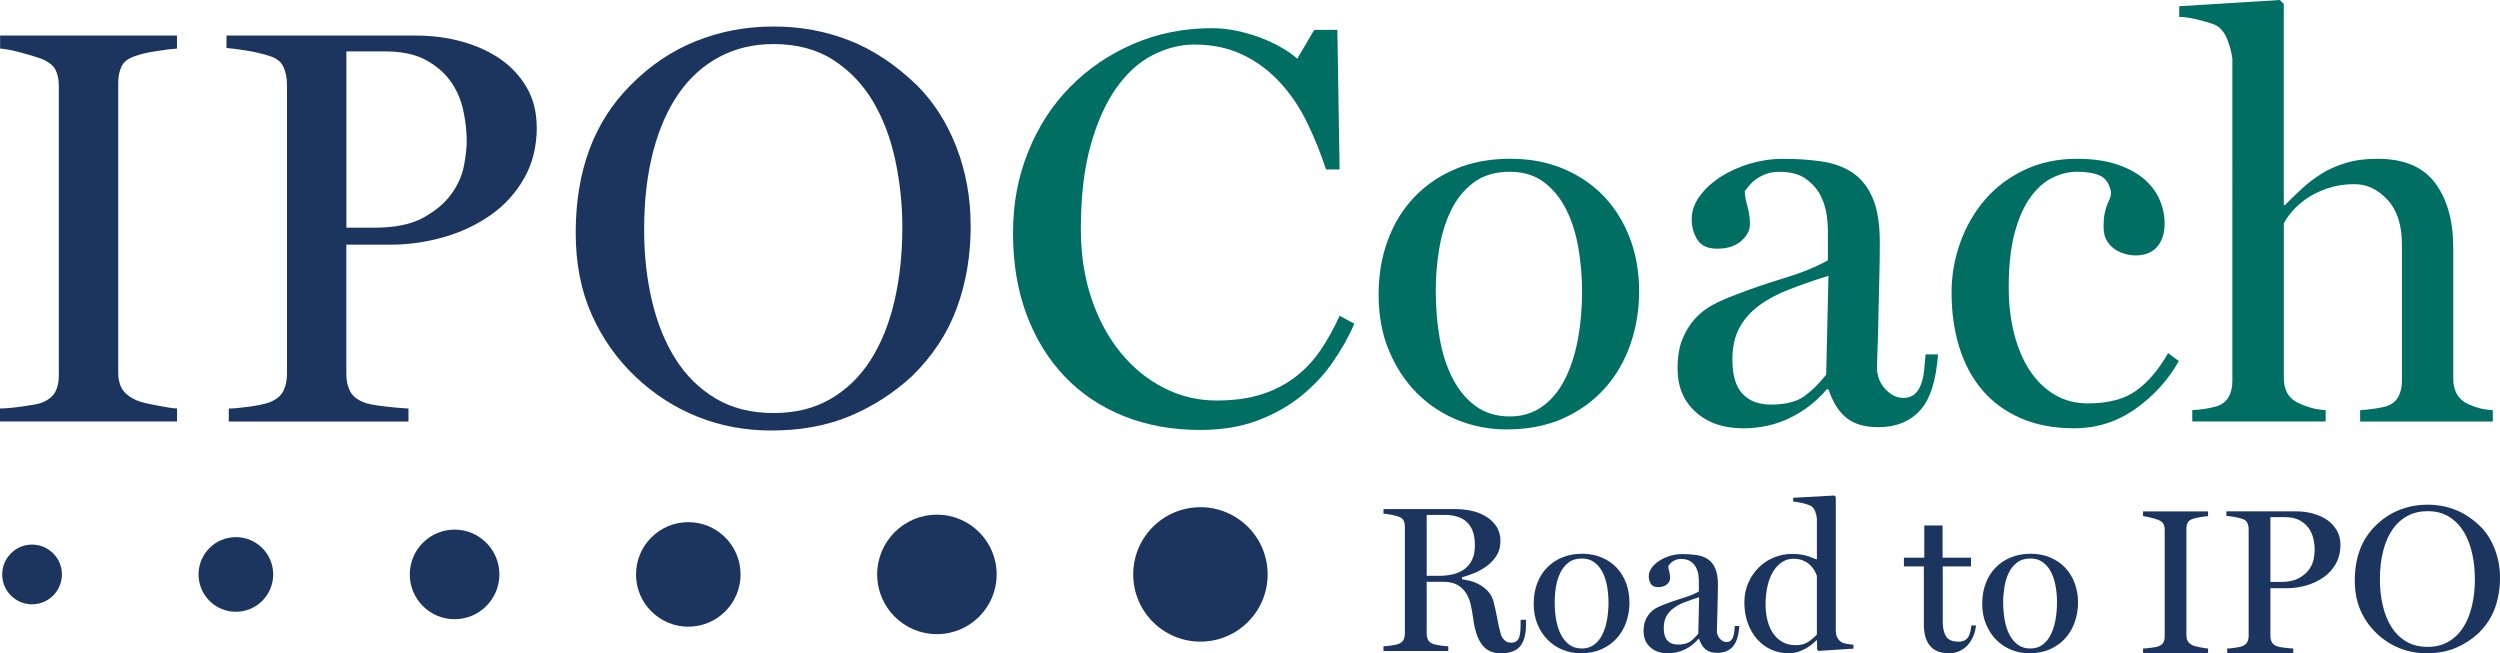
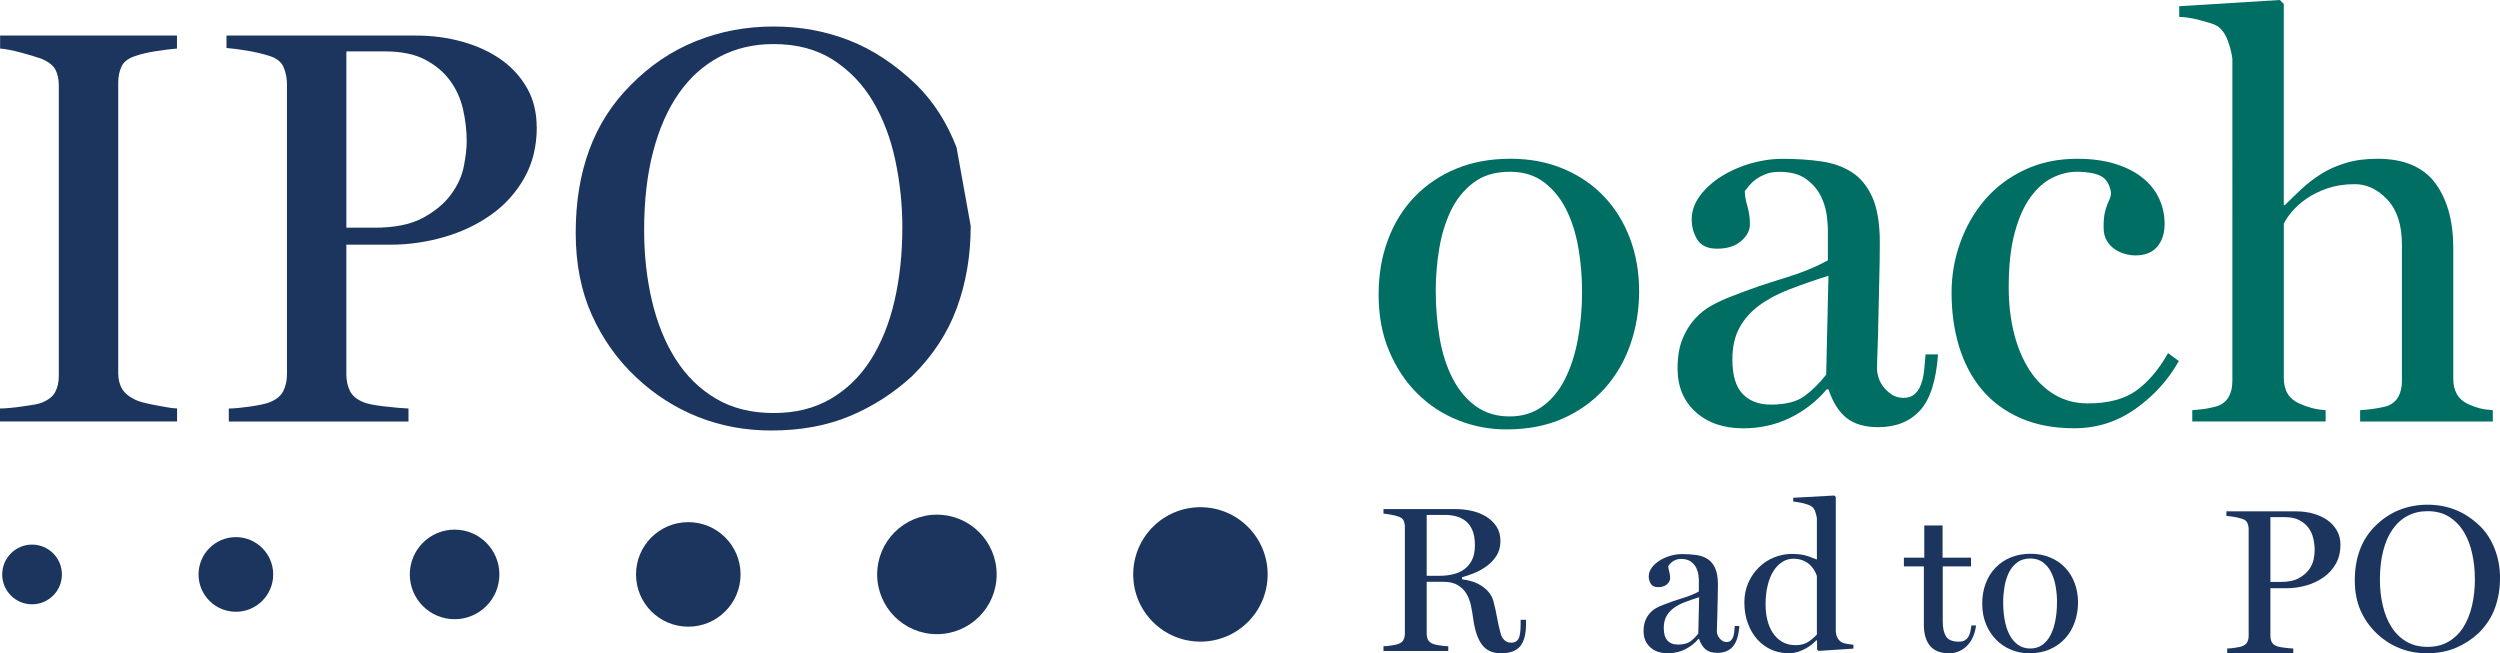
<svg xmlns="http://www.w3.org/2000/svg" id="Livello_2" data-name="Livello 2" viewBox="0 0 749.46 195.84">
  <defs>
    <style> .cls-1 { fill: #006e63; } .cls-2 { fill: #1c355e; } </style>
  </defs>
  <g id="Livello_1-2" data-name="Livello 1">
    <g>
      <g>
        <path class="cls-2" d="M455.76,193.69c-1.15,1.43-3.09,2.15-5.84,2.15-2.5,0-4.39-.87-5.68-2.62-1.29-1.74-2.16-4.38-2.62-7.91-.17-1.25-.39-2.51-.66-3.8-.27-1.29-.72-2.46-1.34-3.52-.63-1.05-1.5-1.92-2.62-2.59-1.12-.66-2.58-.99-4.37-.99h-4.93v15.52c0,.7.13,1.32.4,1.87.27.54.78.95,1.53,1.24.21.09.51.17.9.25.39.09.81.16,1.24.22.44.07.87.12,1.31.16s.8.06,1.09.06v1.43h-19.43v-1.43c.29,0,.64-.02,1.06-.06.41-.04.84-.09,1.28-.16.44-.06.85-.13,1.24-.22.4-.08.69-.16.9-.25.75-.29,1.26-.7,1.53-1.24.27-.54.4-1.16.4-1.87v-31.96c0-.7-.12-1.34-.37-1.9-.25-.56-.77-.96-1.56-1.21-.58-.21-1.33-.4-2.24-.56-.91-.17-1.66-.27-2.24-.31v-1.37h21.74c1.58,0,3.16.18,4.73.53,1.58.35,3.01.93,4.3,1.71,1.29.79,2.33,1.79,3.11,2.99.79,1.21,1.18,2.66,1.18,4.36s-.4,3.17-1.18,4.39c-.79,1.22-1.76,2.26-2.93,3.11s-2.41,1.55-3.74,2.09c-1.33.54-2.55.95-3.67,1.25v.62c.75.09,1.6.25,2.55.5.96.25,1.89.63,2.8,1.15.91.52,1.73,1.18,2.46,1.96.72.79,1.25,1.74,1.59,2.86.46,1.74.82,3.39,1.09,4.92.27,1.54.61,3.07,1.03,4.61.16.71.4,1.26.69,1.65.29.4.59.69.9.9s.62.33.94.38c.31.04.59.06.84.06.87,0,1.54-.36,2-1.09.46-.72.68-2.21.68-4.45v-1.31h1.62v1.31c0,2.94-.57,5.13-1.71,6.57ZM442.15,163.45c0-1.78-.24-3.26-.72-4.42-.48-1.17-1.14-2.09-1.97-2.77s-1.79-1.17-2.88-1.46c-1.08-.29-2.21-.44-3.38-.44h-5.5v18.25h3.88c1.38,0,2.7-.14,3.97-.44,1.27-.29,2.4-.79,3.38-1.49.98-.71,1.76-1.64,2.35-2.8.58-1.17.87-2.64.87-4.43Z" />
-         <path class="cls-2" d="M488.49,180.58c0,2.08-.32,4.04-.96,5.88-.64,1.85-1.59,3.47-2.83,4.86-1.25,1.39-2.77,2.49-4.58,3.3-1.81.81-3.89,1.22-6.26,1.22-1.87,0-3.65-.34-5.36-1.03-1.7-.68-3.2-1.67-4.49-2.96-1.29-1.28-2.32-2.84-3.08-4.67-.77-1.83-1.15-3.88-1.15-6.17s.34-4.22,1.02-6.07c.69-1.85,1.67-3.44,2.96-4.76,1.29-1.33,2.81-2.36,4.58-3.08,1.76-.72,3.75-1.09,5.95-1.09s4.12.38,5.88,1.12,3.26,1.77,4.49,3.08c1.22,1.31,2.17,2.84,2.83,4.61.66,1.76.99,3.68.99,5.76ZM482.2,180.64c0-1.62-.13-3.22-.41-4.8-.27-1.58-.71-2.99-1.34-4.23-.62-1.25-1.44-2.26-2.46-3.02-1.02-.77-2.28-1.16-3.77-1.16-1.62,0-2.96.41-4.01,1.22-1.06.81-1.89,1.85-2.49,3.11-.6,1.27-1.02,2.67-1.28,4.21-.25,1.54-.37,3.05-.37,4.55,0,1.87.14,3.63.44,5.29.29,1.66.77,3.14,1.43,4.43.66,1.29,1.52,2.31,2.55,3.05,1.04.75,2.29,1.12,3.74,1.12,1.37,0,2.56-.36,3.58-1.09,1.02-.72,1.85-1.72,2.49-2.99.64-1.26,1.12-2.73,1.43-4.39.31-1.66.47-3.43.47-5.29Z" />
        <path class="cls-2" d="M519.45,193.88c-1.12,1.23-2.66,1.84-4.61,1.84-1.45,0-2.61-.33-3.46-1-.85-.66-1.53-1.72-2.03-3.18h-.19c-1.12,1.33-2.47,2.38-4.04,3.15-1.58.77-3.3,1.15-5.17,1.15-2.16,0-3.9-.6-5.23-1.8-1.33-1.2-2-2.8-2-4.78,0-1.29.18-2.36.53-3.23.35-.87.81-1.62,1.37-2.24.56-.62,1.21-1.13,1.93-1.53.72-.39,1.49-.73,2.28-1.02,1.78-.7,3.64-1.35,5.57-1.93,1.93-.58,3.56-1.24,4.89-1.99v-3.48c0-.29-.04-.78-.13-1.46-.08-.68-.29-1.38-.62-2.08-.33-.7-.87-1.34-1.59-1.9-.72-.56-1.73-.84-3.02-.84-.58,0-1.08.09-1.5.25-.42.16-.77.35-1.06.56-.29.21-.54.44-.75.68-.21.25-.38.46-.5.62,0,.46.09,1.01.28,1.65s.28,1.32.28,2.02c0,.66-.32,1.28-.96,1.84-.64.56-1.53.84-2.65.84-1.04,0-1.77-.33-2.18-1-.41-.66-.62-1.41-.62-2.24,0-.91.3-1.78.9-2.59.6-.81,1.38-1.52,2.34-2.13.95-.6,2.02-1.08,3.2-1.43,1.19-.35,2.38-.52,3.58-.52,1.54,0,2.96.09,4.27.28,1.31.19,2.44.59,3.39,1.22.96.62,1.7,1.55,2.25,2.77.54,1.22.81,2.87.81,4.95,0,1.37-.03,2.77-.07,4.21s-.07,2.78-.09,4.05c-.02,1.27-.06,2.41-.1,3.42-.04,1.02-.06,1.78-.06,2.28,0,.25.05.55.16.9.1.35.28.69.53,1.03s.56.62.94.87c.37.25.81.38,1.31.38s.9-.14,1.21-.41c.31-.27.55-.63.72-1.09.16-.46.28-.98.34-1.56.06-.58.12-1.17.16-1.75h1.37c-.21,2.91-.87,4.98-1.99,6.2ZM505.06,180.52c-1.29.5-2.4,1.09-3.33,1.78-.93.68-1.66,1.51-2.18,2.46-.52.95-.78,2.12-.78,3.49,0,1.74.38,3.01,1.13,3.8.75.79,1.78,1.18,3.11,1.18,1.62,0,2.85-.31,3.71-.93.85-.62,1.65-1.41,2.4-2.37l.25-10.9c-1.58.5-3.01,1-4.3,1.5Z" />
        <path class="cls-2" d="M545.17,195.15l-.44-.44v-2.68l-.25-.06c-.33.37-.77.78-1.31,1.21-.54.44-1.17.85-1.87,1.25s-1.49.72-2.34,1c-.85.27-1.77.4-2.77.4-1.82,0-3.54-.35-5.13-1.05-1.6-.71-3-1.72-4.21-3.06-1.21-1.33-2.16-2.93-2.86-4.83-.71-1.89-1.06-3.99-1.06-6.32,0-2.12.4-4.07,1.18-5.85.79-1.78,1.84-3.32,3.15-4.61,1.31-1.29,2.82-2.29,4.55-2.99,1.72-.7,3.5-1.06,5.33-1.06,1.99,0,3.65.24,4.98.71,1.33.48,2.18.8,2.55.97v-12.33c-.08-.66-.25-1.35-.5-2.06s-.62-1.22-1.12-1.56c-.25-.17-.6-.33-1.06-.5-.46-.17-.94-.31-1.46-.44-.52-.13-1.04-.23-1.56-.31-.52-.08-.99-.14-1.4-.19v-1.12l12.33-.68.44.44v40.42c.12,1.37.66,2.39,1.62,3.05.38.25.93.44,1.68.56.75.12,1.41.21,1.99.25v1.18l-10.46.68ZM544.67,172.66c-.16-.54-.43-1.11-.78-1.71-.35-.6-.81-1.16-1.37-1.68-.56-.52-1.25-.94-2.06-1.27-.81-.33-1.75-.5-2.83-.5-1.21,0-2.32.32-3.33.97-1.02.64-1.9,1.55-2.65,2.73-.75,1.18-1.33,2.63-1.74,4.35-.42,1.72-.62,3.63-.62,5.75,0,1.58.18,3.09.53,4.54.35,1.45.89,2.73,1.62,3.85.73,1.12,1.66,2.02,2.8,2.7s2.5,1.02,4.08,1.02c1.5,0,2.72-.31,3.67-.93.95-.62,1.85-1.37,2.68-2.24v-17.58Z" />
        <path class="cls-2" d="M591.57,190.7c-.42,1.02-.97,1.9-1.65,2.65-.68.75-1.5,1.35-2.43,1.8-.94.46-1.99.69-3.15.69-2.59,0-4.5-.74-5.74-2.22-1.24-1.48-1.86-3.61-1.86-6.4v-17.42h-5.98v-2.62h6.11v-9.65h5.48v9.65h8.53v2.62h-8.47v16.68c0,1.79.32,3.22.97,4.28.64,1.06,1.92,1.6,3.83,1.6.79,0,1.41-.15,1.87-.44.46-.29.81-.66,1.06-1.12.25-.46.44-.97.56-1.56.12-.58.23-1.16.31-1.74h1.37c-.12,1.12-.4,2.19-.81,3.21Z" />
        <path class="cls-2" d="M622.96,180.58c0,2.08-.32,4.04-.97,5.88-.64,1.85-1.59,3.47-2.83,4.86-1.24,1.39-2.77,2.49-4.58,3.3-1.8.81-3.89,1.22-6.26,1.22-1.87,0-3.65-.34-5.36-1.03-1.7-.68-3.19-1.67-4.48-2.96-1.29-1.28-2.32-2.84-3.08-4.67-.77-1.83-1.16-3.88-1.16-6.17s.34-4.22,1.03-6.07c.68-1.85,1.67-3.44,2.96-4.76,1.28-1.33,2.81-2.36,4.58-3.08,1.76-.72,3.75-1.09,5.95-1.09s4.12.38,5.88,1.12c1.77.75,3.26,1.77,4.49,3.08,1.23,1.31,2.17,2.84,2.83,4.61.66,1.76,1,3.68,1,5.76ZM616.67,180.64c0-1.62-.14-3.22-.41-4.8-.27-1.58-.71-2.99-1.34-4.23-.62-1.25-1.44-2.26-2.46-3.02-1.01-.77-2.27-1.16-3.77-1.16-1.62,0-2.96.41-4.02,1.22-1.05.81-1.89,1.85-2.49,3.11-.6,1.27-1.03,2.67-1.28,4.21s-.38,3.05-.38,4.55c0,1.87.15,3.63.44,5.29.29,1.66.77,3.14,1.43,4.43.66,1.29,1.52,2.31,2.55,3.05,1.03.75,2.28,1.12,3.74,1.12,1.37,0,2.56-.36,3.58-1.09,1.01-.72,1.85-1.72,2.49-2.99.64-1.26,1.12-2.73,1.43-4.39.31-1.66.47-3.43.47-5.29Z" />
-         <path class="cls-2" d="M642.45,195.84v-1.43c.29,0,.65-.02,1.09-.06s.87-.09,1.31-.16c.44-.06.85-.12,1.25-.18.4-.07.69-.14.9-.22.75-.29,1.26-.68,1.53-1.18s.41-1.09.41-1.8v-31.98c0-.7-.13-1.29-.38-1.77s-.77-.88-1.56-1.21c-.58-.21-1.34-.44-2.27-.68-.94-.24-1.69-.39-2.28-.43v-1.43h19.49v1.43c-.58.04-1.34.13-2.27.28-.94.14-1.69.32-2.28.53-.79.25-1.31.63-1.56,1.15-.25.52-.38,1.13-.38,1.83v31.97c0,.7.15,1.3.44,1.77.29.48.79.88,1.5,1.21.17.09.45.18.84.28.4.1.82.19,1.28.28.46.08.9.16,1.34.25.44.08.8.12,1.09.12v1.43h-19.49Z" />
        <path class="cls-2" d="M701.62,163.39c0,2.11-.46,3.98-1.37,5.61-.92,1.62-2.13,2.97-3.65,4.04s-3.25,1.9-5.19,2.46c-1.94.56-3.9.84-5.91.84h-4.87v14.27c0,.7.14,1.33.41,1.87.27.54.78.95,1.53,1.24.42.17,1.14.31,2.18.44,1.04.13,1.95.21,2.74.25v1.43h-19.81v-1.43c.29,0,.64-.02,1.06-.06s.84-.09,1.28-.16c.44-.06.85-.13,1.25-.22.4-.08.69-.16.9-.25.75-.29,1.26-.7,1.53-1.24.27-.54.41-1.16.41-1.87v-31.9c0-.7-.13-1.35-.38-1.93-.25-.58-.77-1-1.56-1.25-.79-.25-1.63-.45-2.52-.59-.89-.15-1.63-.24-2.21-.28v-1.37h20.87c1.82,0,3.55.23,5.17.68,1.62.46,3.03,1.11,4.24,1.96,1.21.85,2.16,1.9,2.86,3.15.7,1.25,1.06,2.68,1.06,4.3ZM693.9,164.94c0-1.16-.13-2.34-.41-3.52-.27-1.19-.75-2.25-1.44-3.18-.69-.93-1.61-1.7-2.75-2.31-1.15-.6-2.62-.9-4.41-.9h-4.26v19.43h3.07c2.25,0,4.04-.36,5.38-1.09,1.33-.72,2.37-1.59,3.1-2.59.73-1,1.2-2.03,1.41-3.11s.31-2,.31-2.74Z" />
        <path class="cls-2" d="M749.46,173.29c0,3.24-.51,6.25-1.53,9.03-1.01,2.78-2.67,5.29-4.95,7.54-2.04,1.87-4.32,3.33-6.85,4.39-2.53,1.06-5.42,1.59-8.66,1.59-2.86,0-5.56-.5-8.06-1.5-2.51-.99-4.79-2.45-6.82-4.36-2.08-1.95-3.71-4.24-4.89-6.88-1.18-2.64-1.77-5.66-1.77-9.06,0-6.81,2.01-12.23,6.04-16.26,2.12-2.15,4.52-3.78,7.19-4.86,2.68-1.08,5.54-1.62,8.57-1.62s5.73.51,8.35,1.53c2.62,1.02,5.1,2.67,7.47,4.95,1.87,1.87,3.32,4.16,4.36,6.85,1.04,2.7,1.56,5.59,1.56,8.66ZM741.92,173.48c0-2.53-.26-5.01-.78-7.44-.52-2.43-1.34-4.59-2.46-6.48-1.13-1.89-2.59-3.42-4.39-4.58-1.8-1.16-3.99-1.74-6.57-1.74-2.2,0-4.18.47-5.95,1.4-1.76.93-3.26,2.27-4.48,4.01-1.23,1.74-2.17,3.89-2.83,6.42-.66,2.53-1,5.42-1,8.66,0,2.78.29,5.4.87,7.85.58,2.45,1.45,4.59,2.62,6.42,1.16,1.83,2.64,3.27,4.43,4.33,1.78,1.06,3.9,1.59,6.35,1.59s4.51-.52,6.29-1.56c1.78-1.03,3.26-2.47,4.43-4.3,1.16-1.82,2.03-3.98,2.62-6.48.58-2.49.87-5.19.87-8.09Z" />
      </g>
      <path class="cls-2" d="M0,126.36v-3.9c.79,0,1.78-.06,2.97-.17s2.37-.25,3.56-.42c1.19-.17,2.31-.34,3.39-.51,1.07-.17,1.89-.36,2.46-.59,2.03-.79,3.41-1.86,4.15-3.21.73-1.35,1.1-2.98,1.1-4.9V25.71c0-1.92-.33-3.52-1.01-4.82-.68-1.29-2.09-2.39-4.23-3.29-1.59-.56-3.64-1.18-6.18-1.86-2.54-.67-4.6-1.07-6.18-1.18v-3.9h53.02v3.9c-1.58.11-3.64.36-6.18.76-2.54.39-4.6.87-6.18,1.43-2.14.67-3.55,1.72-4.23,3.12-.68,1.41-1.02,3.07-1.02,4.98v86.96c0,1.91.4,3.52,1.19,4.81.79,1.3,2.14,2.39,4.07,3.29.45.23,1.21.48,2.29.77,1.07.28,2.23.53,3.48.76,1.24.22,2.45.45,3.64.67,1.19.22,2.17.33,2.97.33v3.9H0Z" />
      <path class="cls-2" d="M160.92,38.11c0,5.76-1.25,10.84-3.74,15.25-2.49,4.4-5.8,8.07-9.94,11.01-4.14,2.93-8.83,5.17-14.1,6.69-5.27,1.52-10.62,2.29-16.06,2.29h-13.25v38.82c0,1.92.36,3.61,1.1,5.07.73,1.46,2.12,2.59,4.15,3.38,1.13.45,3.1.85,5.93,1.18,2.82.34,5.31.56,7.45.67v3.9h-53.87v-3.9c.79,0,1.75-.06,2.88-.17s2.29-.25,3.47-.42c1.19-.17,2.32-.36,3.39-.59,1.07-.23,1.89-.45,2.45-.68,2.03-.79,3.42-1.92,4.15-3.38.73-1.47,1.1-3.16,1.1-5.07V25.39c0-1.92-.34-3.66-1.01-5.24-.68-1.58-2.09-2.71-4.24-3.38-2.14-.68-4.43-1.21-6.86-1.61-2.43-.4-4.44-.65-6.02-.77v-3.73h56.74c4.97,0,9.66.62,14.06,1.87,4.4,1.24,8.24,3.02,11.52,5.33,3.27,2.32,5.87,5.17,7.79,8.56,1.92,3.39,2.88,7.28,2.88,11.69ZM139.91,42.34c0-3.16-.37-6.35-1.1-9.57-.74-3.22-2.04-6.1-3.91-8.64-1.88-2.54-4.37-4.63-7.49-6.27-3.12-1.63-7.12-2.45-12-2.45h-11.57v52.85h8.34c6.13,0,11-.98,14.63-2.96,3.63-1.98,6.44-4.32,8.42-7.03,1.99-2.71,3.26-5.54,3.83-8.47.57-2.93.85-5.42.85-7.46Z" />
-       <path class="cls-2" d="M291,67.75c0,8.81-1.38,17-4.15,24.56-2.77,7.57-7.26,14.4-13.47,20.49-5.54,5.08-11.74,9.06-18.63,11.94-6.89,2.88-14.73,4.32-23.54,4.32-7.79,0-15.1-1.35-21.94-4.07-6.83-2.71-13.02-6.66-18.55-11.86-5.65-5.31-10.08-11.55-13.3-18.72-3.22-7.17-4.83-15.38-4.83-24.64,0-18.52,5.47-33.26,16.43-44.21,5.76-5.87,12.28-10.27,19.56-13.21,7.28-2.93,15.05-4.4,23.29-4.4s15.59,1.39,22.7,4.15c7.11,2.77,13.89,7.26,20.33,13.47,5.08,5.08,9.03,11.29,11.86,18.63s4.23,15.19,4.23,23.54ZM270.51,68.26c0-6.88-.71-13.63-2.12-20.24-1.41-6.6-3.64-12.48-6.69-17.62-3.05-5.13-7.03-9.29-11.94-12.45-4.91-3.16-10.87-4.74-17.87-4.74-5.99,0-11.37,1.27-16.17,3.81-4.8,2.54-8.87,6.18-12.2,10.93s-5.9,10.56-7.71,17.45c-1.8,6.89-2.71,14.73-2.71,23.54,0,7.57.79,14.68,2.37,21.34,1.58,6.66,3.95,12.48,7.11,17.45,3.16,4.97,7.17,8.89,12.03,11.77,4.85,2.88,10.61,4.32,17.27,4.32s12.26-1.41,17.11-4.23c4.85-2.82,8.86-6.72,12.02-11.69,3.16-4.97,5.54-10.84,7.12-17.61,1.58-6.78,2.37-14.12,2.37-22.02Z" />
-       <path class="cls-1" d="M399.5,108.66c-2.66,3.78-5.84,7.17-9.57,10.16-3.73,2.99-8.08,5.42-13.05,7.28-4.97,1.86-10.67,2.79-17.11,2.79-8.36,0-15.98-1.38-22.87-4.15-6.89-2.76-12.79-6.72-17.71-11.86-4.91-5.14-8.72-11.32-11.43-18.55-2.71-7.23-4.07-15.36-4.07-24.39s1.5-16.8,4.49-24.31c2.99-7.51,7.17-14,12.54-19.48,5.36-5.47,11.69-9.8,18.97-12.96,7.28-3.16,15.16-4.74,23.63-4.74,2.37,0,4.8.25,7.28.76s4.86,1.19,7.11,2.03c2.26.85,4.38,1.84,6.36,2.97,1.97,1.13,3.58,2.26,4.83,3.39l5.08-8.64h6.94l.67,41.84h-4.07c-1.58-4.85-3.47-9.54-5.67-14.06-2.2-4.52-4.91-8.53-8.13-12.03-3.22-3.5-6.94-6.27-11.18-8.3-4.23-2.03-9.06-3.05-14.48-3.05-4.29,0-8.5,1.07-12.62,3.22-4.12,2.14-7.77,5.48-10.92,9.99-3.16,4.52-5.7,10.25-7.62,17.19-1.92,6.95-2.88,15.22-2.88,24.82,0,7.68,1.07,14.68,3.22,21,2.14,6.33,5.08,11.74,8.81,16.26,3.73,4.52,8.04,8.02,12.96,10.5,4.91,2.48,10.13,3.73,15.67,3.73,5.2,0,9.71-.62,13.55-1.86,3.84-1.24,7.22-2.99,10.16-5.25,2.93-2.26,5.44-4.94,7.54-8.05,2.09-3.1,3.98-6.52,5.67-10.24l4.4,2.37c-1.69,3.96-3.87,7.82-6.52,11.61Z" />
+       <path class="cls-2" d="M291,67.75c0,8.81-1.38,17-4.15,24.56-2.77,7.57-7.26,14.4-13.47,20.49-5.54,5.08-11.74,9.06-18.63,11.94-6.89,2.88-14.73,4.32-23.54,4.32-7.79,0-15.1-1.35-21.94-4.07-6.83-2.71-13.02-6.66-18.55-11.86-5.65-5.31-10.08-11.55-13.3-18.72-3.22-7.17-4.83-15.38-4.83-24.64,0-18.52,5.47-33.26,16.43-44.21,5.76-5.87,12.28-10.27,19.56-13.21,7.28-2.93,15.05-4.4,23.29-4.4s15.59,1.39,22.7,4.15c7.11,2.77,13.89,7.26,20.33,13.47,5.08,5.08,9.03,11.29,11.86,18.63ZM270.51,68.26c0-6.88-.71-13.63-2.12-20.24-1.41-6.6-3.64-12.48-6.69-17.62-3.05-5.13-7.03-9.29-11.94-12.45-4.91-3.16-10.87-4.74-17.87-4.74-5.99,0-11.37,1.27-16.17,3.81-4.8,2.54-8.87,6.18-12.2,10.93s-5.9,10.56-7.71,17.45c-1.8,6.89-2.71,14.73-2.71,23.54,0,7.57.79,14.68,2.37,21.34,1.58,6.66,3.95,12.48,7.11,17.45,3.16,4.97,7.17,8.89,12.03,11.77,4.85,2.88,10.61,4.32,17.27,4.32s12.26-1.41,17.11-4.23c4.85-2.82,8.86-6.72,12.02-11.69,3.16-4.97,5.54-10.84,7.12-17.61,1.58-6.78,2.37-14.12,2.37-22.02Z" />
      <path class="cls-1" d="M491.39,87.23c0,5.65-.88,10.98-2.63,16.01-1.75,5.03-4.32,9.43-7.71,13.21-3.39,3.78-7.54,6.78-12.45,8.98-4.91,2.2-10.58,3.3-17.02,3.3-5.08,0-9.94-.93-14.57-2.8-4.63-1.86-8.7-4.54-12.2-8.04-3.5-3.5-6.3-7.73-8.39-12.71-2.09-4.97-3.13-10.55-3.13-16.77s.93-11.49,2.8-16.51c1.86-5.02,4.54-9.34,8.04-12.96,3.5-3.61,7.65-6.41,12.45-8.38,4.8-1.97,10.19-2.97,16.18-2.97s11.2,1.02,16.01,3.05c4.8,2.03,8.86,4.83,12.2,8.38,3.33,3.56,5.9,7.73,7.7,12.54,1.8,4.8,2.71,10.02,2.71,15.67ZM474.28,87.41c0-4.4-.37-8.75-1.1-13.05-.74-4.29-1.95-8.13-3.64-11.52-1.69-3.39-3.92-6.12-6.69-8.22-2.77-2.09-6.18-3.13-10.25-3.13-4.4,0-8.04,1.1-10.92,3.3-2.88,2.2-5.14,5.02-6.78,8.46-1.64,3.45-2.79,7.26-3.47,11.44-.68,4.18-1.02,8.3-1.02,12.37,0,5.08.4,9.88,1.19,14.4.79,4.52,2.09,8.53,3.9,12.03,1.8,3.5,4.12,6.26,6.94,8.3,2.82,2.03,6.21,3.05,10.16,3.05,3.73,0,6.97-.99,9.74-2.97,2.76-1.97,5.02-4.68,6.77-8.13,1.75-3.44,3.05-7.43,3.9-11.94.85-4.52,1.27-9.32,1.27-14.4Z" />
      <path class="cls-1" d="M575.58,123.06c-3.05,3.33-7.23,5-12.54,5-3.95,0-7.09-.91-9.4-2.71-2.32-1.8-4.15-4.68-5.5-8.64h-.51c-3.05,3.61-6.72,6.47-11.01,8.56-4.29,2.09-8.98,3.13-14.06,3.13-5.87,0-10.62-1.64-14.23-4.9-3.62-3.27-5.42-7.6-5.42-13.02,0-3.49.48-6.42,1.44-8.79.96-2.37,2.2-4.39,3.73-6.08,1.53-1.69,3.27-3.07,5.25-4.14s4.04-2,6.18-2.79c4.86-1.92,9.91-3.66,15.16-5.24,5.25-1.58,9.68-3.38,13.3-5.41v-9.46c0-.79-.11-2.11-.33-3.97-.23-1.86-.8-3.75-1.7-5.66-.9-1.92-2.34-3.63-4.32-5.15-1.98-1.52-4.71-2.28-8.22-2.28-1.58,0-2.93.23-4.07.68-1.13.45-2.09.96-2.88,1.52-.79.57-1.46,1.19-2.03,1.87-.56.68-1.01,1.24-1.35,1.69,0,1.25.25,2.74.76,4.49.51,1.75.77,3.58.77,5.5,0,1.8-.88,3.47-2.63,5-1.75,1.52-4.15,2.29-7.2,2.29-2.82,0-4.8-.9-5.93-2.71-1.13-1.8-1.69-3.84-1.69-6.1,0-2.48.82-4.83,2.45-7.03,1.64-2.2,3.76-4.13,6.35-5.78,2.6-1.65,5.51-2.95,8.72-3.9,3.22-.94,6.47-1.42,9.74-1.42,4.18,0,8.04.25,11.6.77,3.56.51,6.63,1.61,9.23,3.3,2.6,1.7,4.63,4.21,6.1,7.54,1.47,3.34,2.2,7.82,2.2,13.47,0,3.73-.06,7.54-.17,11.44-.11,3.9-.2,7.57-.25,11.01-.06,3.45-.14,6.55-.25,9.32-.11,2.77-.17,4.83-.17,6.18,0,.68.14,1.5.42,2.45.28.96.77,1.9,1.44,2.8.68.9,1.53,1.69,2.54,2.37,1.01.67,2.2,1.01,3.55,1.01s2.46-.36,3.3-1.1c.85-.73,1.5-1.72,1.95-2.97.45-1.24.77-2.65.93-4.23.17-1.58.31-3.16.43-4.74h3.73c-.57,7.91-2.37,13.52-5.42,16.85ZM536.45,86.73c-3.5,1.35-6.52,2.97-9.06,4.83-2.54,1.87-4.52,4.1-5.93,6.69-1.41,2.6-2.12,5.76-2.12,9.49,0,4.74,1.01,8.19,3.05,10.33,2.03,2.15,4.86,3.22,8.47,3.22,4.4,0,7.77-.85,10.08-2.54,2.31-1.69,4.49-3.84,6.52-6.44l.68-29.64c-4.29,1.35-8.19,2.71-11.69,4.07Z" />
      <path class="cls-1" d="M640.19,122.55c-5.48,3.89-11.6,5.84-18.38,5.84-6.1,0-11.46-1.02-16.09-3.05-4.63-2.03-8.47-4.85-11.52-8.47-3.05-3.61-5.33-7.9-6.86-12.87-1.53-4.97-2.29-10.39-2.29-16.27,0-5.19.87-10.22,2.63-15.07,1.75-4.85,4.23-9.14,7.45-12.87,3.22-3.73,7.17-6.69,11.86-8.89,4.68-2.2,9.91-3.3,15.67-3.3,4.4,0,8.24.52,11.52,1.55,3.27,1.02,6.01,2.44,8.22,4.23,2.2,1.79,3.84,3.88,4.91,6.25,1.07,2.37,1.61,4.86,1.61,7.45,0,2.83-.73,5.11-2.2,6.86-1.47,1.75-3.67,2.63-6.6,2.63-.91,0-1.9-.14-2.97-.43-1.07-.28-2.09-.73-3.05-1.35-.96-.62-1.78-1.46-2.45-2.54-.68-1.07-1.02-2.46-1.02-4.15,0-1.8.11-3.22.34-4.24.22-1.01.48-1.86.76-2.54.28-.67.54-1.27.77-1.78.22-.51.34-1.16.34-1.95-.46-2.48-1.53-4.12-3.22-4.91-1.7-.79-4.01-1.19-6.95-1.19-2.48,0-4.94.59-7.36,1.78-2.43,1.19-4.63,3.14-6.61,5.85-1.98,2.72-3.55,6.29-4.74,10.7-1.19,4.41-1.78,9.85-1.78,16.3,0,4.98.53,9.6,1.61,13.84,1.07,4.25,2.63,7.93,4.66,11.04,2.03,3.11,4.52,5.55,7.46,7.3,2.93,1.76,6.26,2.63,9.99,2.63,6.1,0,10.93-1.27,14.49-3.81,3.55-2.54,6.75-6.29,9.57-11.26l3.22,2.37c-3.16,5.65-7.48,10.42-12.96,14.31Z" />
      <path class="cls-1" d="M707.53,126.36v-3.39c3.16-.22,5.81-.62,7.96-1.19,1.58-.56,2.74-1.5,3.47-2.79.73-1.3,1.1-2.9,1.1-4.83v-40.82c0-5.87-1.45-10.36-4.34-13.47-2.9-3.1-6.16-4.66-9.79-4.66-3.07,0-5.81.43-8.26,1.27-2.44.85-4.54,1.89-6.3,3.13-1.76,1.24-3.21,2.54-4.34,3.9-1.14,1.35-1.93,2.54-2.38,3.55v46.25c0,3.73,1.52,6.26,4.57,7.62,1.24.57,2.48,1.02,3.73,1.36,1.24.34,2.65.56,4.24.67v3.39h-39.98v-3.39c1.58-.11,2.9-.25,3.98-.42,1.07-.17,2.23-.43,3.47-.77,1.58-.56,2.74-1.5,3.47-2.79.73-1.3,1.1-2.9,1.1-4.83V17.61c-.23-1.8-.71-3.66-1.44-5.59-.73-1.92-1.77-3.33-3.13-4.24-.56-.34-1.33-.65-2.29-.93-.96-.28-1.98-.56-3.05-.85-1.07-.28-2.15-.51-3.22-.68-1.07-.17-2.01-.25-2.8-.25V1.86l30.15-1.86,1.19,1.19v60.3h.33c1.58-1.58,3.25-3.19,5-4.83,1.75-1.64,3.7-3.13,5.84-4.49,2.14-1.36,4.6-2.46,7.37-3.3,2.77-.85,5.96-1.27,9.57-1.27,7.9,0,13.66,2.43,17.28,7.28,3.61,4.86,5.42,11.35,5.42,19.48v39.13c0,3.73,1.46,6.26,4.4,7.62,1.24.57,2.4.99,3.47,1.27,1.07.28,2.4.48,3.98.59v3.39h-39.8Z" />
      <g>
        <path class="cls-2" d="M9.61,181.16c-4.95,0-8.95-4.01-8.95-8.95s4.01-8.95,8.95-8.95,8.95,4.01,8.95,8.95-4.01,8.95-8.95,8.95Z" />
        <path class="cls-2" d="M70.71,183.4c-6.18,0-11.19-5.01-11.19-11.19s5.01-11.19,11.19-11.19,11.19,5.01,11.19,11.19-5.01,11.19-11.19,11.19Z" />
        <circle class="cls-2" cx="136.28" cy="172.2" r="13.43" />
        <circle class="cls-2" cx="206.34" cy="172.2" r="15.67" />
        <circle class="cls-2" cx="280.87" cy="172.2" r="17.91" />
        <circle class="cls-2" cx="359.87" cy="172.2" r="20.15" />
      </g>
    </g>
  </g>
</svg>